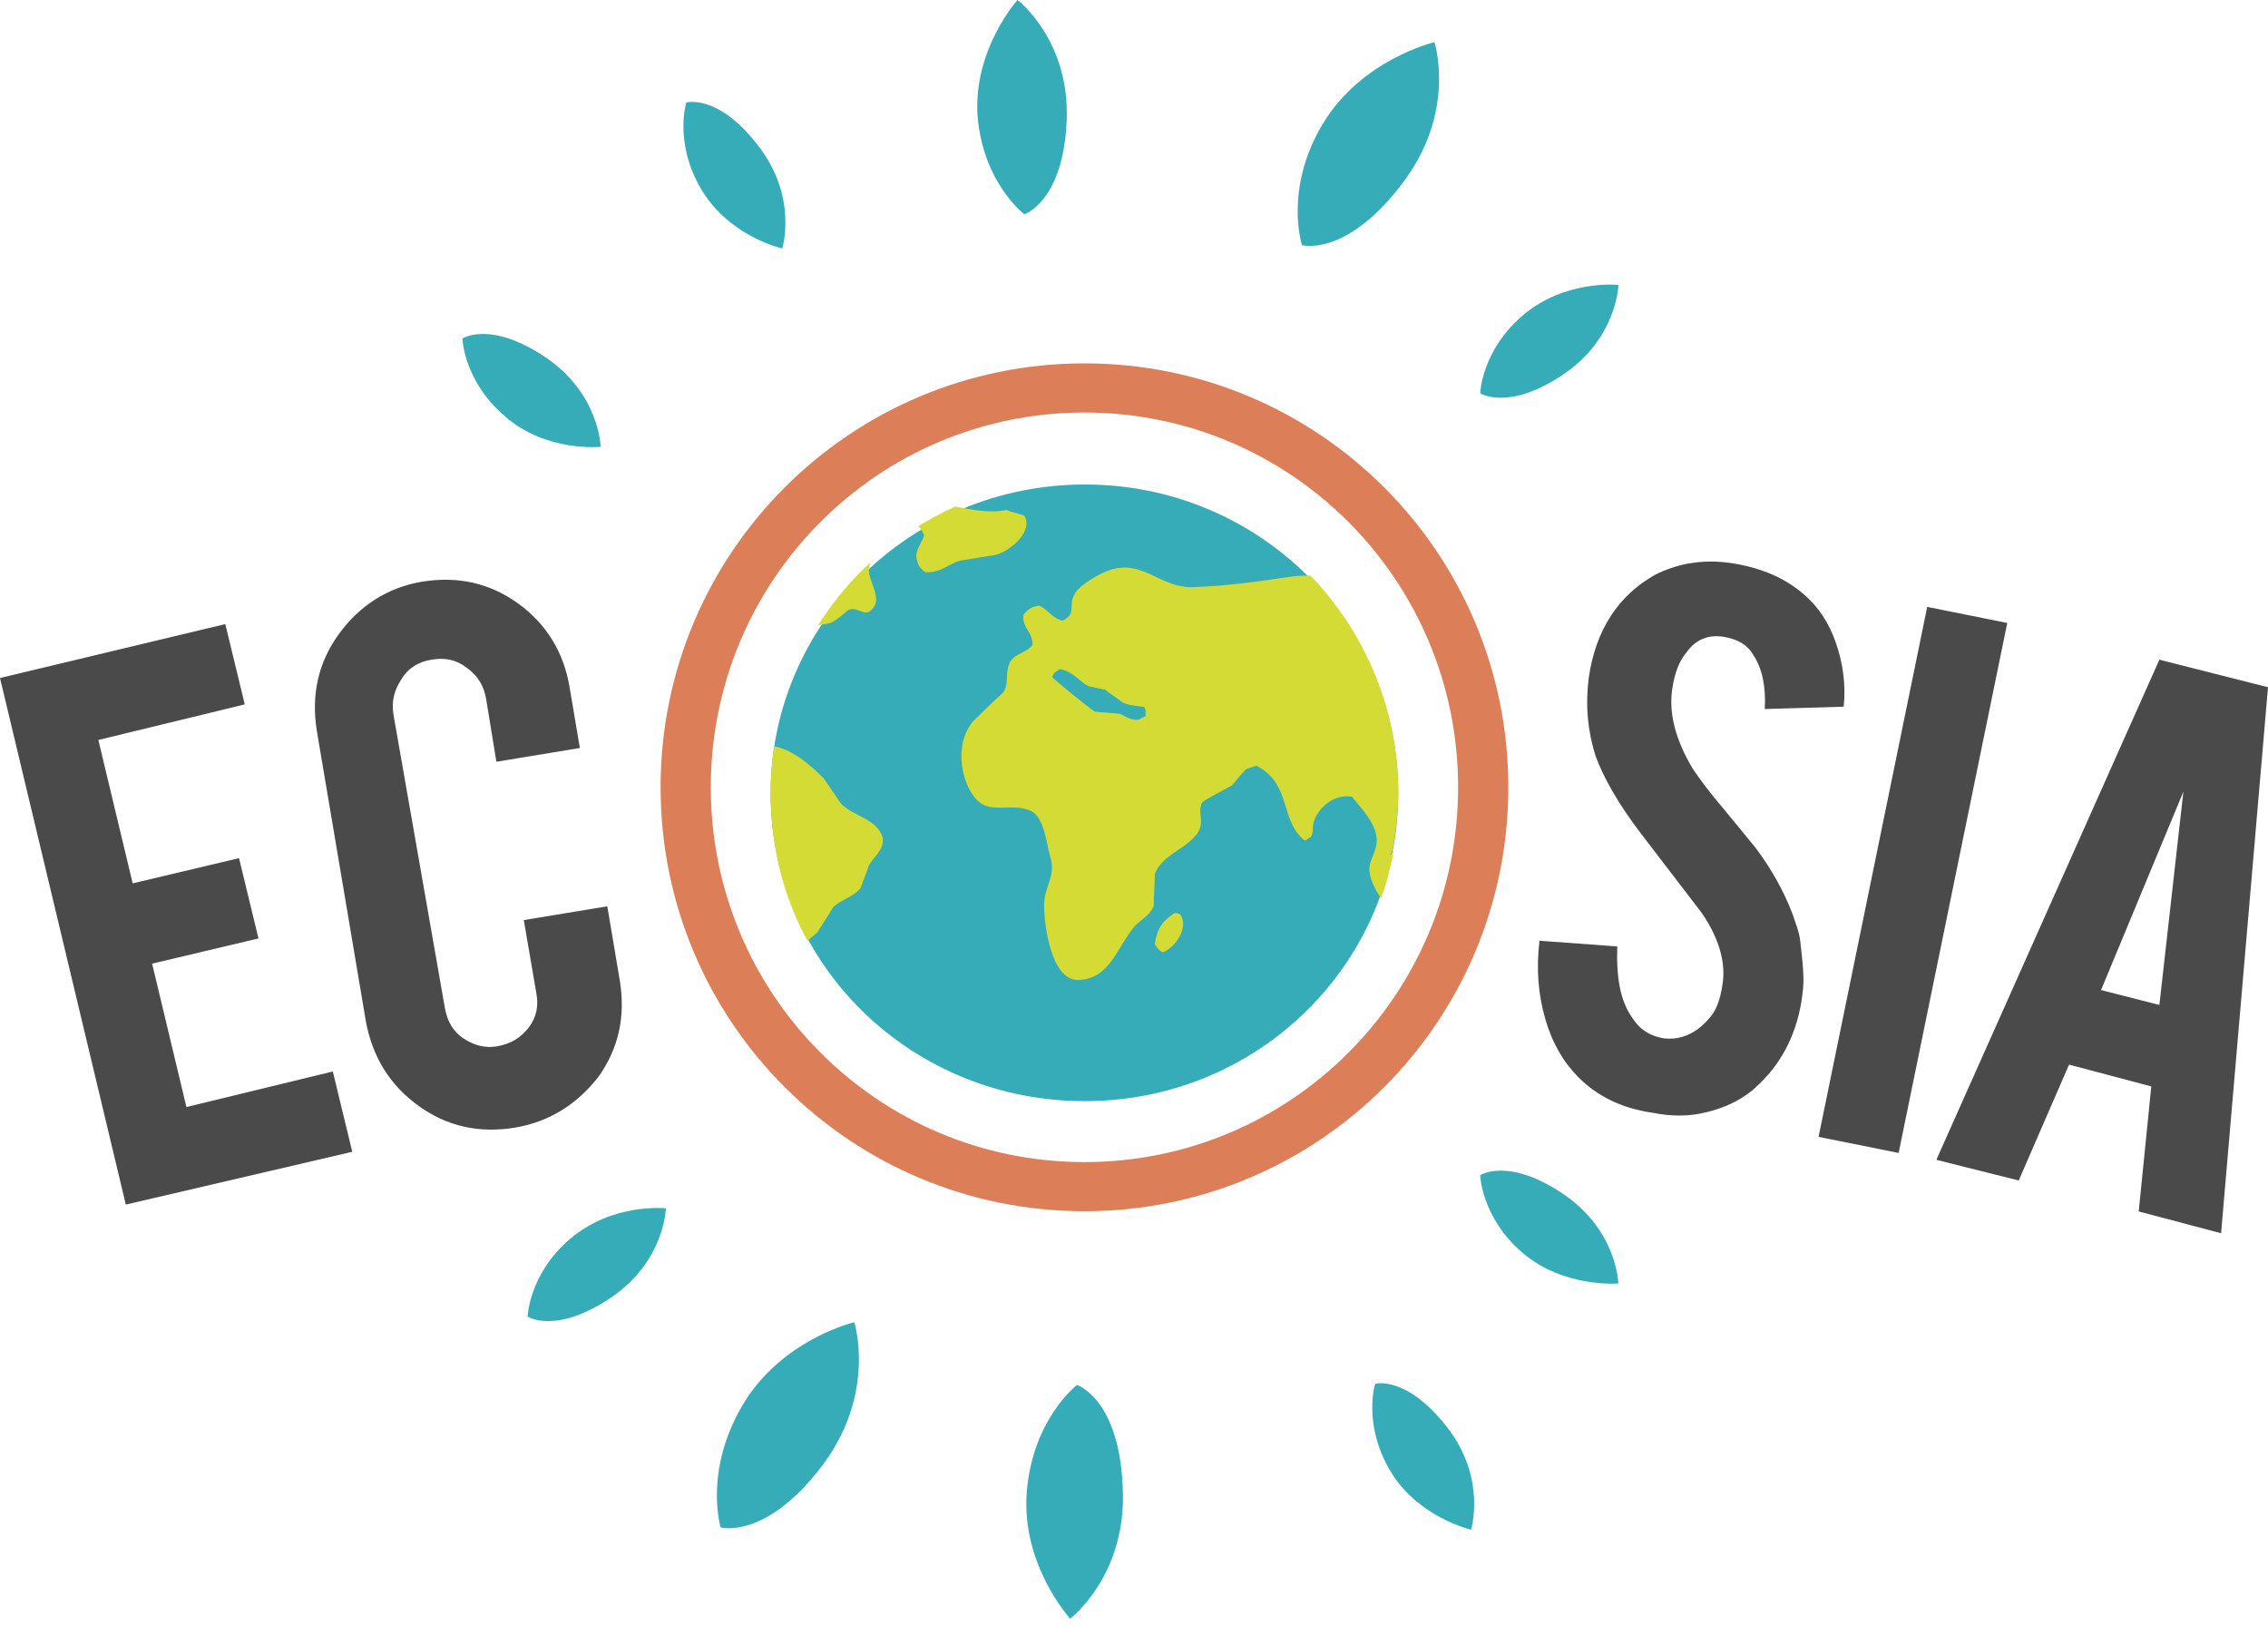
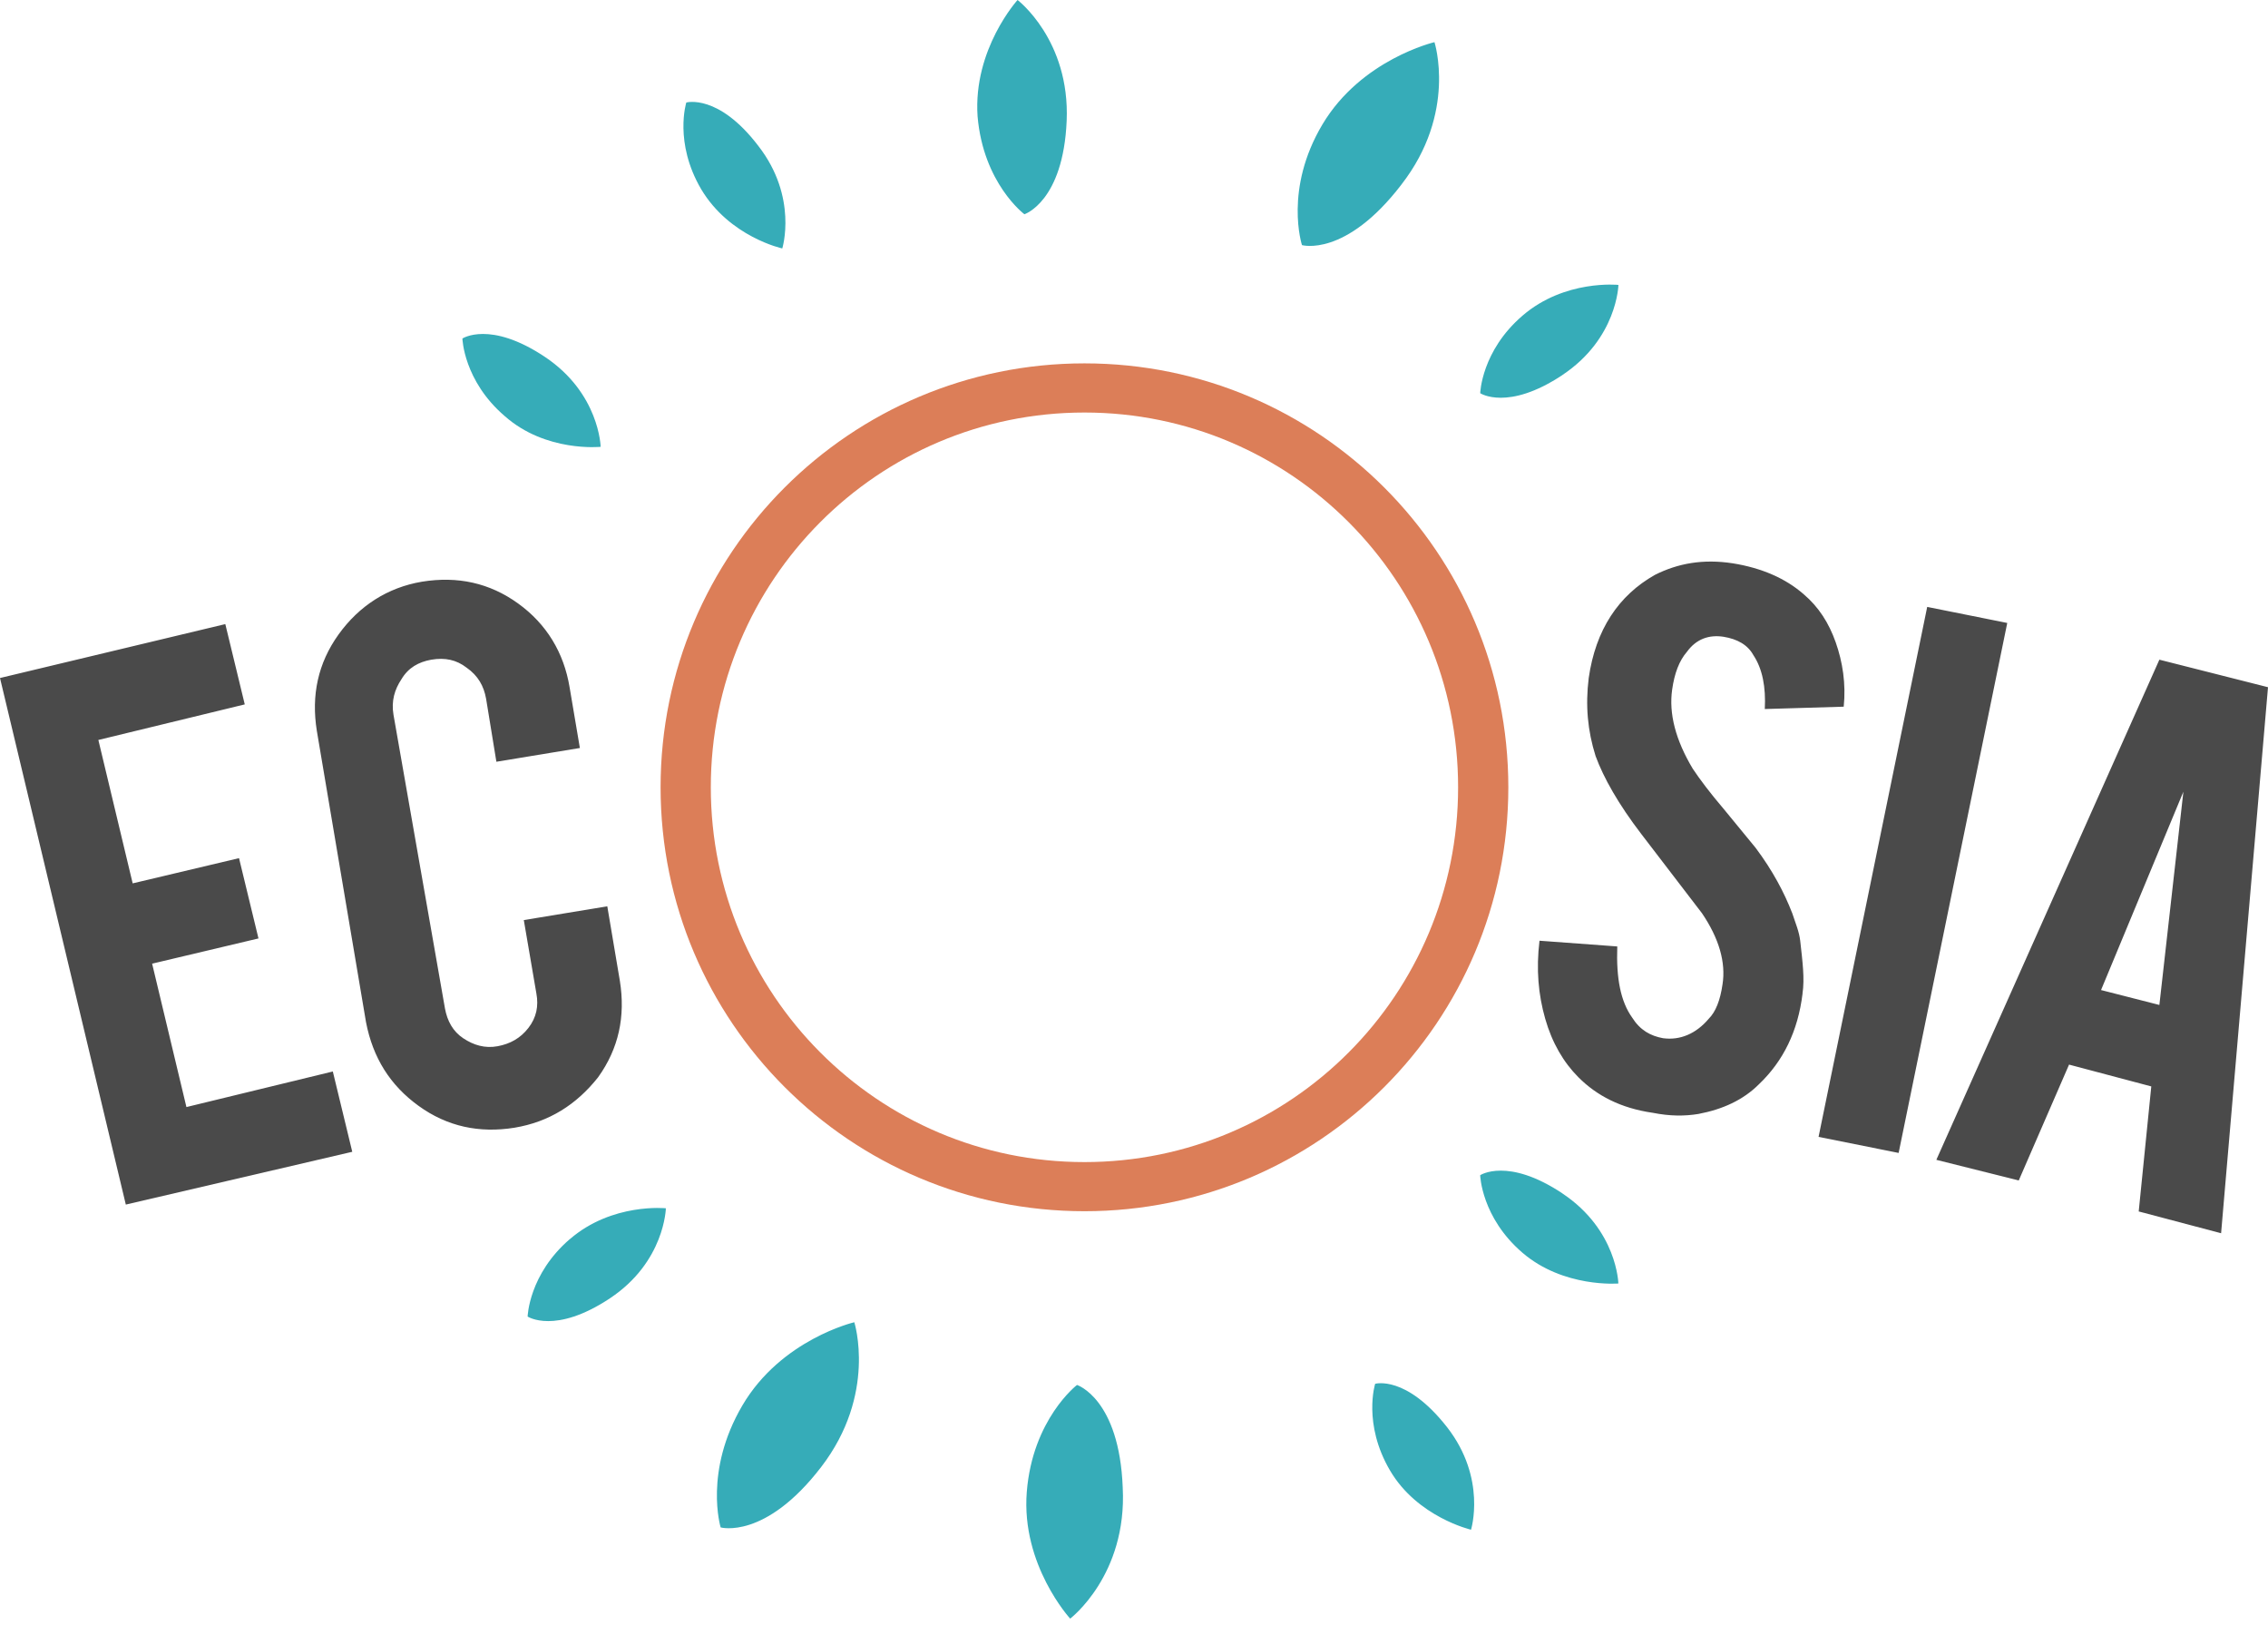
<svg xmlns="http://www.w3.org/2000/svg" width="247" height="177" viewBox="0 0 247 177" fill="none">
  <path d="M170.161 129.955C164.191 125.982 161.201 127.972 161.201 127.972C161.201 127.972 161.325 132.565 165.804 136.413C170.283 140.26 176.25 139.764 176.25 139.764C176.25 139.764 176.128 133.93 170.156 129.958L170.161 129.955ZM80.849 153.044C76.619 160.245 78.484 166.325 78.484 166.325C78.484 166.325 83.334 167.69 89.431 159.747C95.529 151.804 93.04 143.982 93.04 143.982C93.04 143.982 85.079 145.843 80.85 153.042L80.849 153.044ZM62.065 134.922C57.587 138.769 57.462 143.363 57.462 143.363C57.462 143.363 60.446 145.346 66.422 141.379C72.398 137.412 72.517 131.573 72.517 131.573C72.517 131.573 66.672 130.954 62.07 134.926L62.065 134.922ZM117.294 150.81C117.294 150.81 112.445 154.534 111.822 162.479C111.199 170.423 116.549 176.257 116.549 176.257C116.549 176.257 122.769 171.54 122.272 161.982C121.9 152.3 117.296 150.812 117.296 150.812L117.294 150.81ZM149.762 150.687C149.762 150.687 148.394 155.031 151.379 160.121C154.363 165.211 160.204 166.575 160.204 166.575C160.204 166.575 161.945 160.99 157.592 155.405C153.113 149.693 149.753 150.688 149.753 150.688L149.762 150.687ZM170.161 40.831C176.133 36.858 176.257 31.025 176.257 31.025C176.257 31.025 170.411 30.406 165.808 34.376C161.33 38.224 161.205 42.817 161.205 42.817C161.205 42.817 164.191 44.801 170.166 40.834L170.161 40.831ZM65.414 48.653C65.414 48.653 65.29 42.819 59.32 38.847C53.349 34.876 50.359 36.863 50.359 36.863C50.359 36.863 50.483 41.457 54.962 45.304C59.44 49.276 65.409 48.656 65.409 48.656L65.414 48.653ZM85.194 27.058C85.194 27.058 86.935 21.473 82.581 15.88C78.228 10.171 74.743 11.163 74.743 11.163C74.743 11.163 73.375 15.508 76.36 20.598C79.464 25.811 85.192 27.052 85.192 27.052L85.194 27.058ZM152.614 20.108C158.708 12.286 156.223 4.591 156.223 4.591C156.223 4.591 148.262 6.453 144.032 13.532C139.803 20.612 141.794 26.691 141.794 26.691C141.794 26.691 146.519 28.055 152.615 20.112L152.614 20.108ZM116.167 13.158C116.54 4.344 110.818 0 110.818 0C110.818 0 105.968 5.338 106.464 12.662C107.085 19.986 111.564 23.331 111.564 23.331C111.564 23.331 115.793 21.966 116.167 13.152V13.158Z" fill="#36ACB8" />
  <path d="M118.104 39.568C92.597 39.568 71.942 60.223 71.942 85.731C71.942 111.238 92.597 131.893 118.104 131.893C143.612 131.893 164.267 111.238 164.267 85.731C164.267 60.223 143.612 39.568 118.104 39.568ZM118.104 126.543C95.584 126.543 77.412 108.253 77.412 85.732C77.412 63.211 95.578 44.921 118.104 44.921C140.631 44.921 158.797 63.211 158.797 85.732C158.797 108.253 140.631 126.543 118.104 126.543Z" fill="#DC7E58" />
-   <path d="M118.171 52.757C99.158 52.757 83.932 67.939 83.932 86.33C83.915 90.743 84.789 95.116 86.504 99.197C88.218 103.278 90.74 106.985 93.922 110.106C97.105 113.227 100.886 115.699 105.047 117.381C109.209 119.062 113.668 119.919 118.169 119.903C137.051 119.903 152.277 104.844 152.277 86.33C152.277 67.816 137.046 52.757 118.169 52.757H118.171Z" fill="#36ACB8" />
  <path d="M13.702 131.167L0 73.831L24.538 67.96L26.656 76.704L10.712 80.577L14.449 96.192L26.032 93.446L28.15 102.189L16.567 104.936L20.303 120.551L36.246 116.677L38.364 125.422L13.701 131.17L13.702 131.167ZM56.054 122.797C52.193 123.42 48.704 122.673 45.593 120.425C42.481 118.177 40.609 115.178 39.861 111.308L34.505 79.582C33.884 75.71 34.63 72.212 36.871 69.089C39.113 65.966 42.227 63.967 45.963 63.341C49.824 62.718 53.312 63.466 56.426 65.714C59.541 67.962 61.41 71.085 62.031 74.831L63.152 81.452L54.06 82.95L52.938 76.081C52.69 74.708 52.071 73.582 50.821 72.707C49.698 71.838 48.454 71.582 46.959 71.838C45.583 72.087 44.468 72.707 43.721 73.962C42.973 75.087 42.599 76.334 42.854 77.834L48.459 109.811C48.713 111.184 49.325 112.31 50.449 113.059C51.573 113.808 52.815 114.184 54.186 113.928C55.557 113.672 56.678 113.059 57.549 111.932C58.42 110.805 58.671 109.558 58.416 108.185L57.046 100.19L66.138 98.69L67.507 106.809C68.128 110.68 67.383 114.179 65.141 117.302C62.773 120.3 59.783 122.175 56.047 122.797H56.054ZM196.311 108.183C195.812 112.306 194.193 115.553 191.577 118.051C189.834 119.8 187.592 120.8 184.976 121.3C183.48 121.549 181.862 121.549 179.993 121.175C176.506 120.675 173.888 119.301 171.897 117.303C170.277 115.679 169.031 113.556 168.283 110.932C167.534 108.309 167.286 105.561 167.661 102.438L176.132 103.061C176.007 106.558 176.504 109.057 177.751 110.805C178.618 112.178 179.741 112.801 181.115 113.053C182.984 113.308 184.729 112.553 186.098 110.93C186.847 110.179 187.344 108.934 187.595 107.182C187.968 104.81 187.221 102.188 185.353 99.439L178.75 90.82C176.26 87.572 174.642 84.7 173.77 82.326C172.903 79.579 172.648 76.83 173.022 73.831C173.77 68.586 176.262 64.833 180.247 62.591C182.739 61.342 185.48 60.842 188.717 61.342C191.831 61.842 194.449 62.966 196.439 64.714C198.059 66.088 199.181 67.837 199.926 69.96C200.672 72.082 201.049 74.457 200.793 76.953L192.198 77.208C192.323 74.834 191.95 72.833 190.953 71.337C190.332 70.212 189.21 69.589 187.715 69.341C186.096 69.092 184.726 69.596 183.728 70.965C182.861 71.964 182.359 73.337 182.109 75.087C181.735 77.71 182.483 80.583 184.351 83.706C185.099 84.831 186.22 86.329 187.715 88.08L191.202 92.327C193.071 94.826 194.316 97.197 195.189 99.448C195.563 100.574 195.937 101.444 196.055 102.445C196.304 104.692 196.552 106.565 196.304 108.19L196.311 108.183ZM206.774 125.547L198.054 123.798L209.885 66.088L218.603 67.836L206.773 125.547H206.774ZM225.334 115.928L219.854 128.545L210.881 126.297L235.17 71.835L247 74.832L241.892 134.291L232.92 131.919L234.289 118.303L225.334 115.928ZM237.79 86.199L228.817 107.809L235.17 109.433L237.786 86.199H237.79Z" fill="#4A4A4A" />
-   <path d="M151.394 93.165C151.394 93.415 151.394 93.667 151.519 93.919C151.645 93.542 151.645 93.165 151.77 92.665C151.519 92.79 151.519 93.04 151.394 93.167V93.165ZM127.902 99.435C126.771 100.189 126.018 100.942 125.766 102.823C126.023 103.2 126.144 103.452 126.641 103.696C128.022 103.196 129.531 100.938 128.526 99.559C128.269 99.431 128.148 99.431 127.899 99.431L127.902 99.435ZM111.571 56.158C110.945 55.907 110.19 55.781 109.564 55.532C107.931 55.909 105.922 55.532 104.037 55.155C102.656 55.781 101.275 56.534 100.018 57.288C100.268 57.544 100.52 57.913 100.644 58.292C100.394 59.165 99.514 60.047 99.889 61.05C100.018 61.675 100.267 61.923 100.764 62.304C102.397 62.429 103.277 61.431 104.532 61.05L108.426 60.424C109.936 60.049 112.572 57.916 111.563 56.159L111.571 56.158ZM91.596 87.521L89.711 84.763C88.078 83.132 86.445 81.753 84.309 81.251C84.053 82.882 83.932 84.638 83.932 86.394C83.932 92.166 85.313 97.682 87.953 102.451C88.33 102.074 88.707 101.825 89.085 101.447C89.587 100.574 90.215 99.691 90.718 98.812C91.592 97.939 92.979 97.682 93.732 96.68C93.988 95.926 94.358 95.049 94.606 94.296C95.109 93.292 96.364 92.54 96.115 91.159C95.489 89.155 92.974 88.902 91.593 87.52L91.596 87.521ZM92.351 66.445C93.483 65.945 94.109 67.318 94.989 66.32C96.121 65.19 94.613 63.309 94.613 62.055C94.613 61.799 94.738 61.429 94.869 61.182C92.608 63.187 90.723 65.572 89.089 68.082C89.593 67.957 90.094 67.957 90.477 67.826C91.232 67.45 91.73 66.953 92.361 66.447L92.351 66.445ZM142.726 62.682C141.972 62.682 141.217 62.682 140.465 62.81C137.072 63.312 133.681 63.814 129.787 63.94C126.394 63.94 124.636 61.179 121.37 61.935C120.114 62.191 117.728 63.566 117.098 64.57C116.224 65.956 117.349 66.828 115.717 67.581C114.586 67.325 114.208 66.451 113.205 65.951C112.33 66.076 111.949 66.327 111.446 66.954C111.321 68.461 112.451 68.71 112.451 70.216C111.825 71.089 110.316 71.219 109.938 72.22C109.436 73.349 109.938 74.603 109.184 75.48C108.053 76.484 106.923 77.613 105.919 78.612C103.784 81.247 104.787 85.511 106.42 87.143C107.929 88.65 110.189 87.399 112.201 88.273C113.707 88.899 113.959 91.785 114.336 93.164C115.091 95.422 113.71 96.424 113.71 98.558C113.71 100.692 114.465 106.838 117.479 106.712C120.87 106.586 121.622 103.2 123.508 100.942C124.135 100.189 125.141 99.812 125.644 98.684C125.644 97.554 125.769 96.3 125.769 95.173C126.524 93.168 128.906 92.538 130.169 91.033C131.424 89.654 130.294 88.523 130.923 87.393C130.923 87.393 131.048 87.393 131.048 87.268C132.054 86.642 133.056 86.139 134.189 85.512C134.692 84.887 135.194 84.258 135.698 83.756L136.83 83.379C140.724 85.384 139.342 89.401 142.105 91.533C142.356 91.408 142.481 91.283 142.732 91.158C143.108 90.656 142.857 90.154 143.108 89.402C143.61 87.895 145.369 86.391 147.254 86.767C148.128 87.895 149.64 89.402 149.892 91.033C150.148 92.54 149.137 93.415 149.137 94.672C149.137 95.545 149.64 96.677 150.393 97.809C150.896 96.555 151.267 95.174 151.525 93.795C151.525 93.539 151.525 93.293 151.4 93.042C151.525 92.916 151.525 92.791 151.65 92.54C152.028 90.535 152.277 88.4 152.277 86.267C152.277 77.231 148.632 68.829 142.729 62.681L142.726 62.682ZM124.008 78.364C123.253 78.489 122.499 77.987 122 77.738C121.126 77.613 120.117 77.613 119.238 77.488C119.113 77.488 114.717 73.976 114.59 73.725C114.846 73.099 115.092 73.099 115.464 72.852C117.097 73.228 117.472 74.231 118.605 74.734L120.363 75.111C120.99 75.613 121.619 75.984 122.248 76.49C123.003 76.867 124.007 76.867 124.636 76.992C124.636 77.117 124.761 77.248 124.761 77.368V77.994C124.384 78.119 124.259 78.244 124.007 78.369L124.008 78.364ZM119.107 77.491L114.459 73.727C114.715 73.983 118.982 77.491 119.107 77.491Z" fill="#D4DB34" />
</svg>